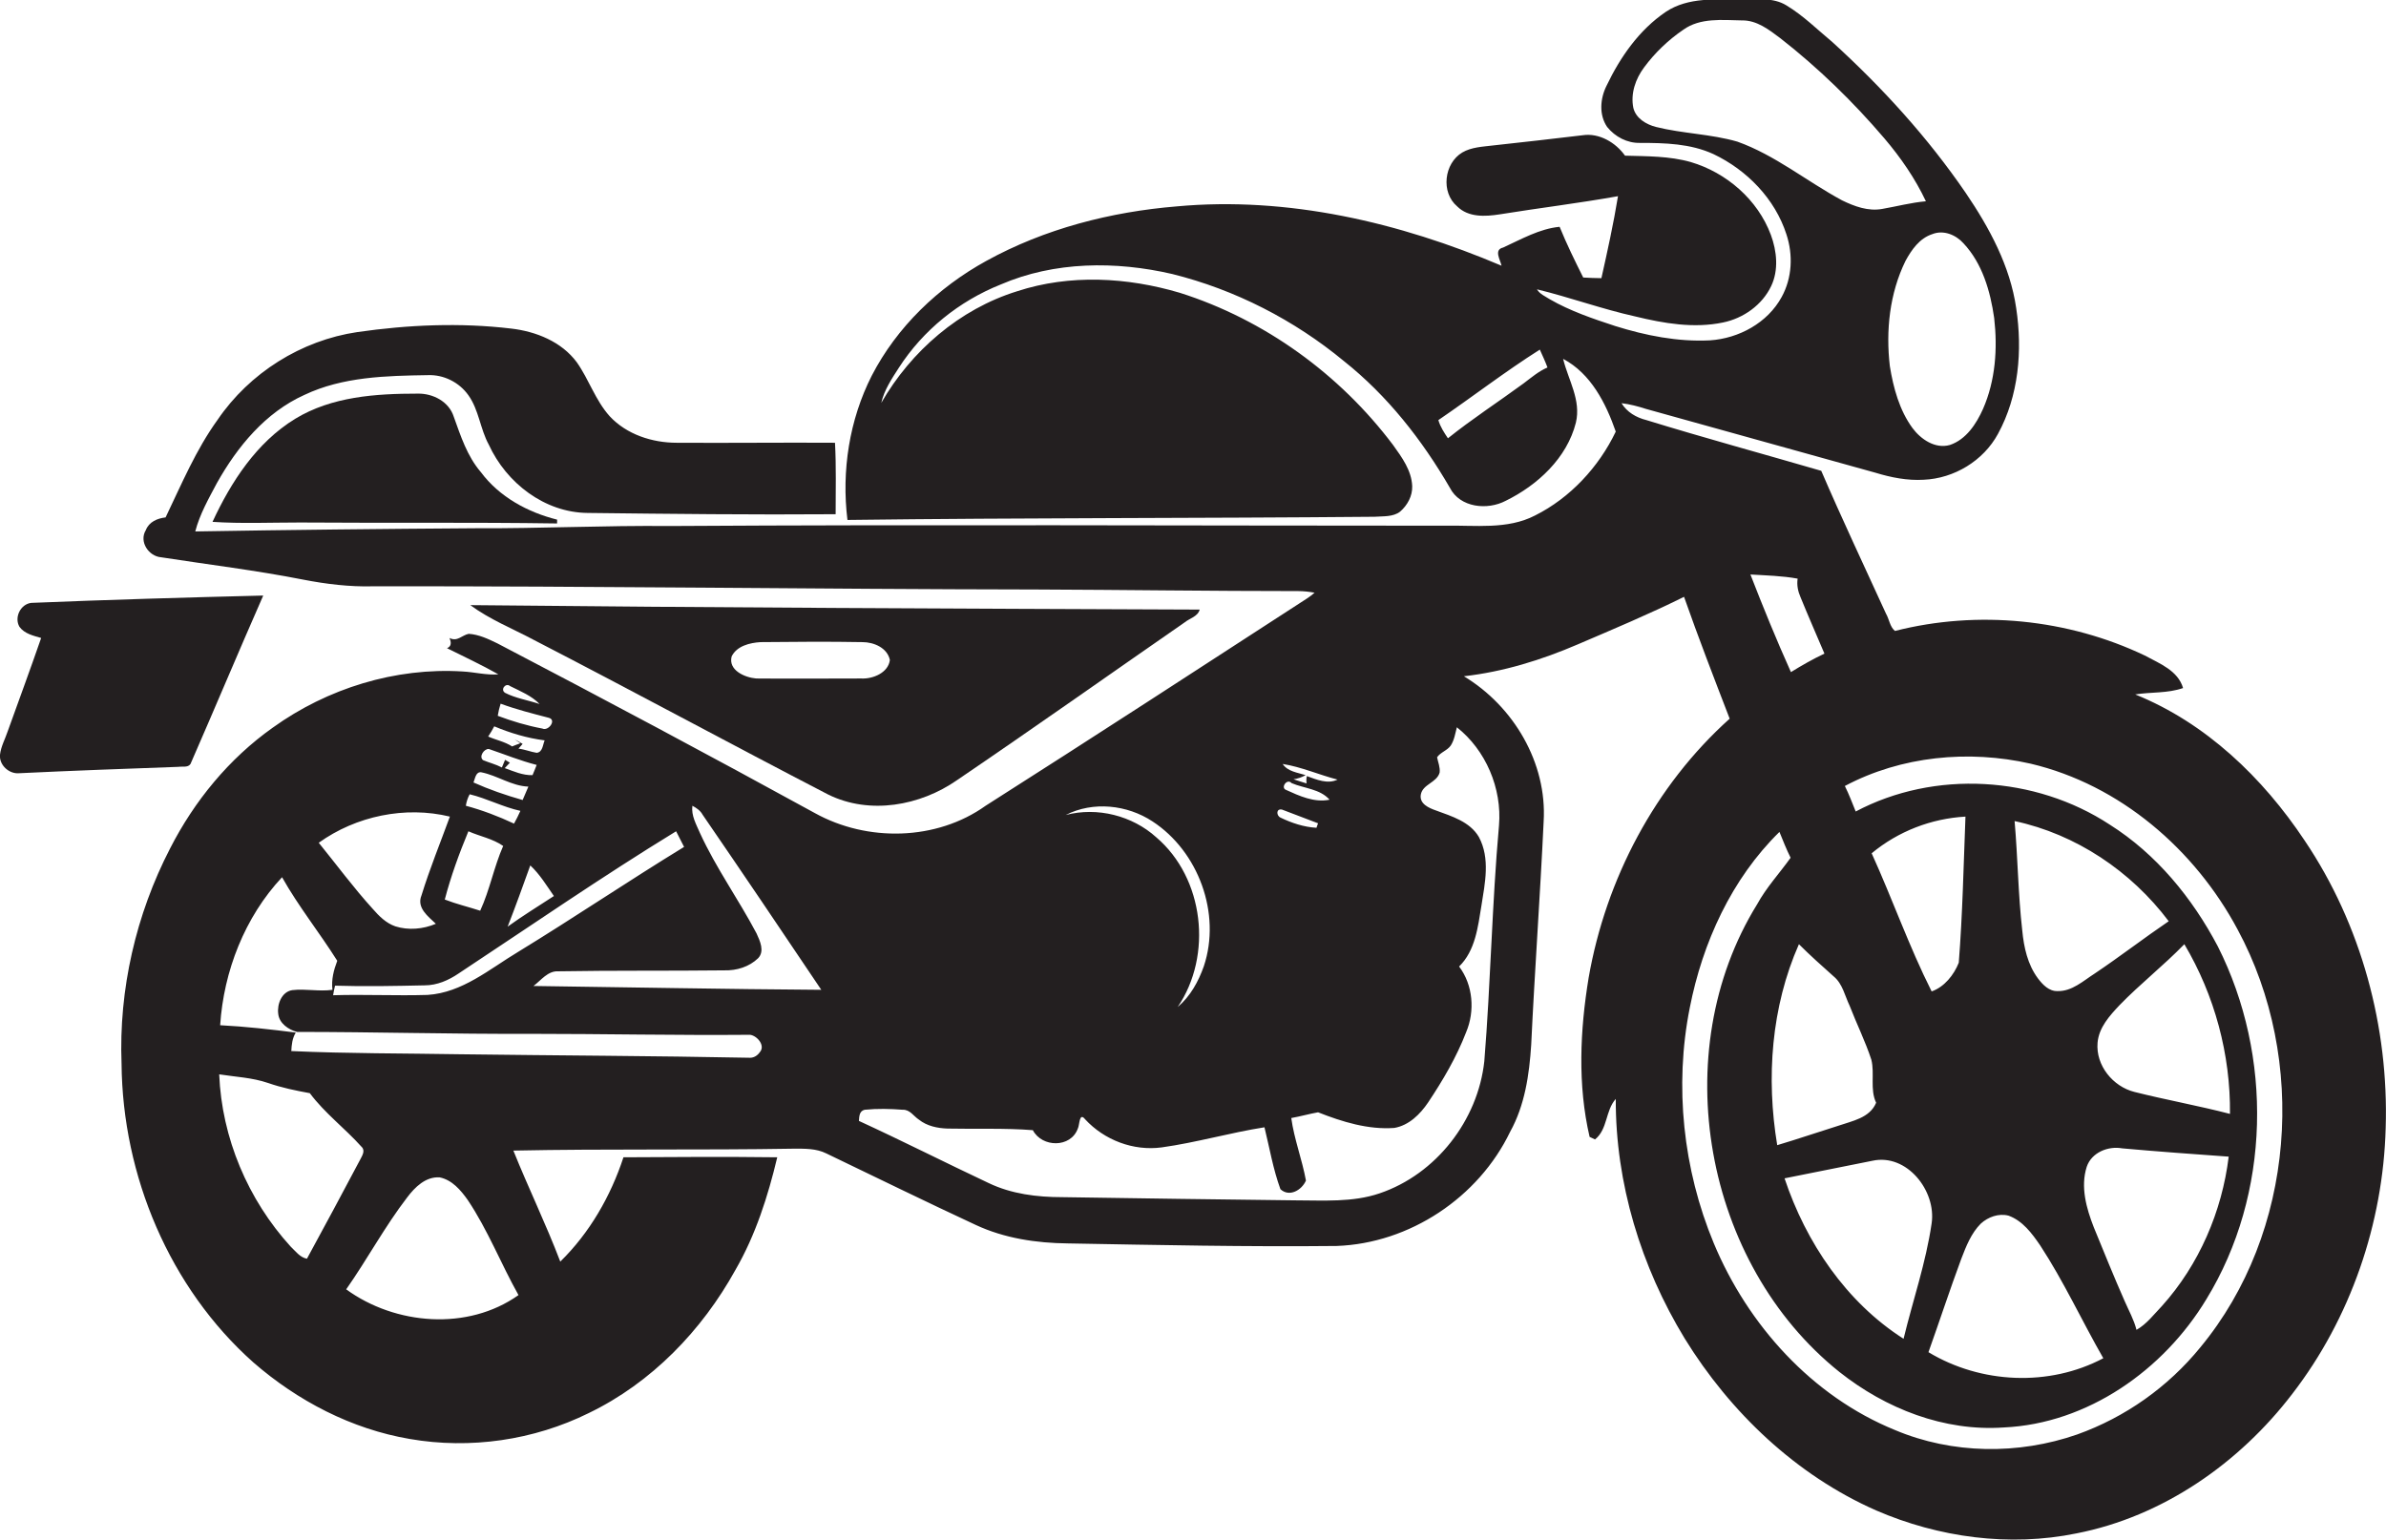
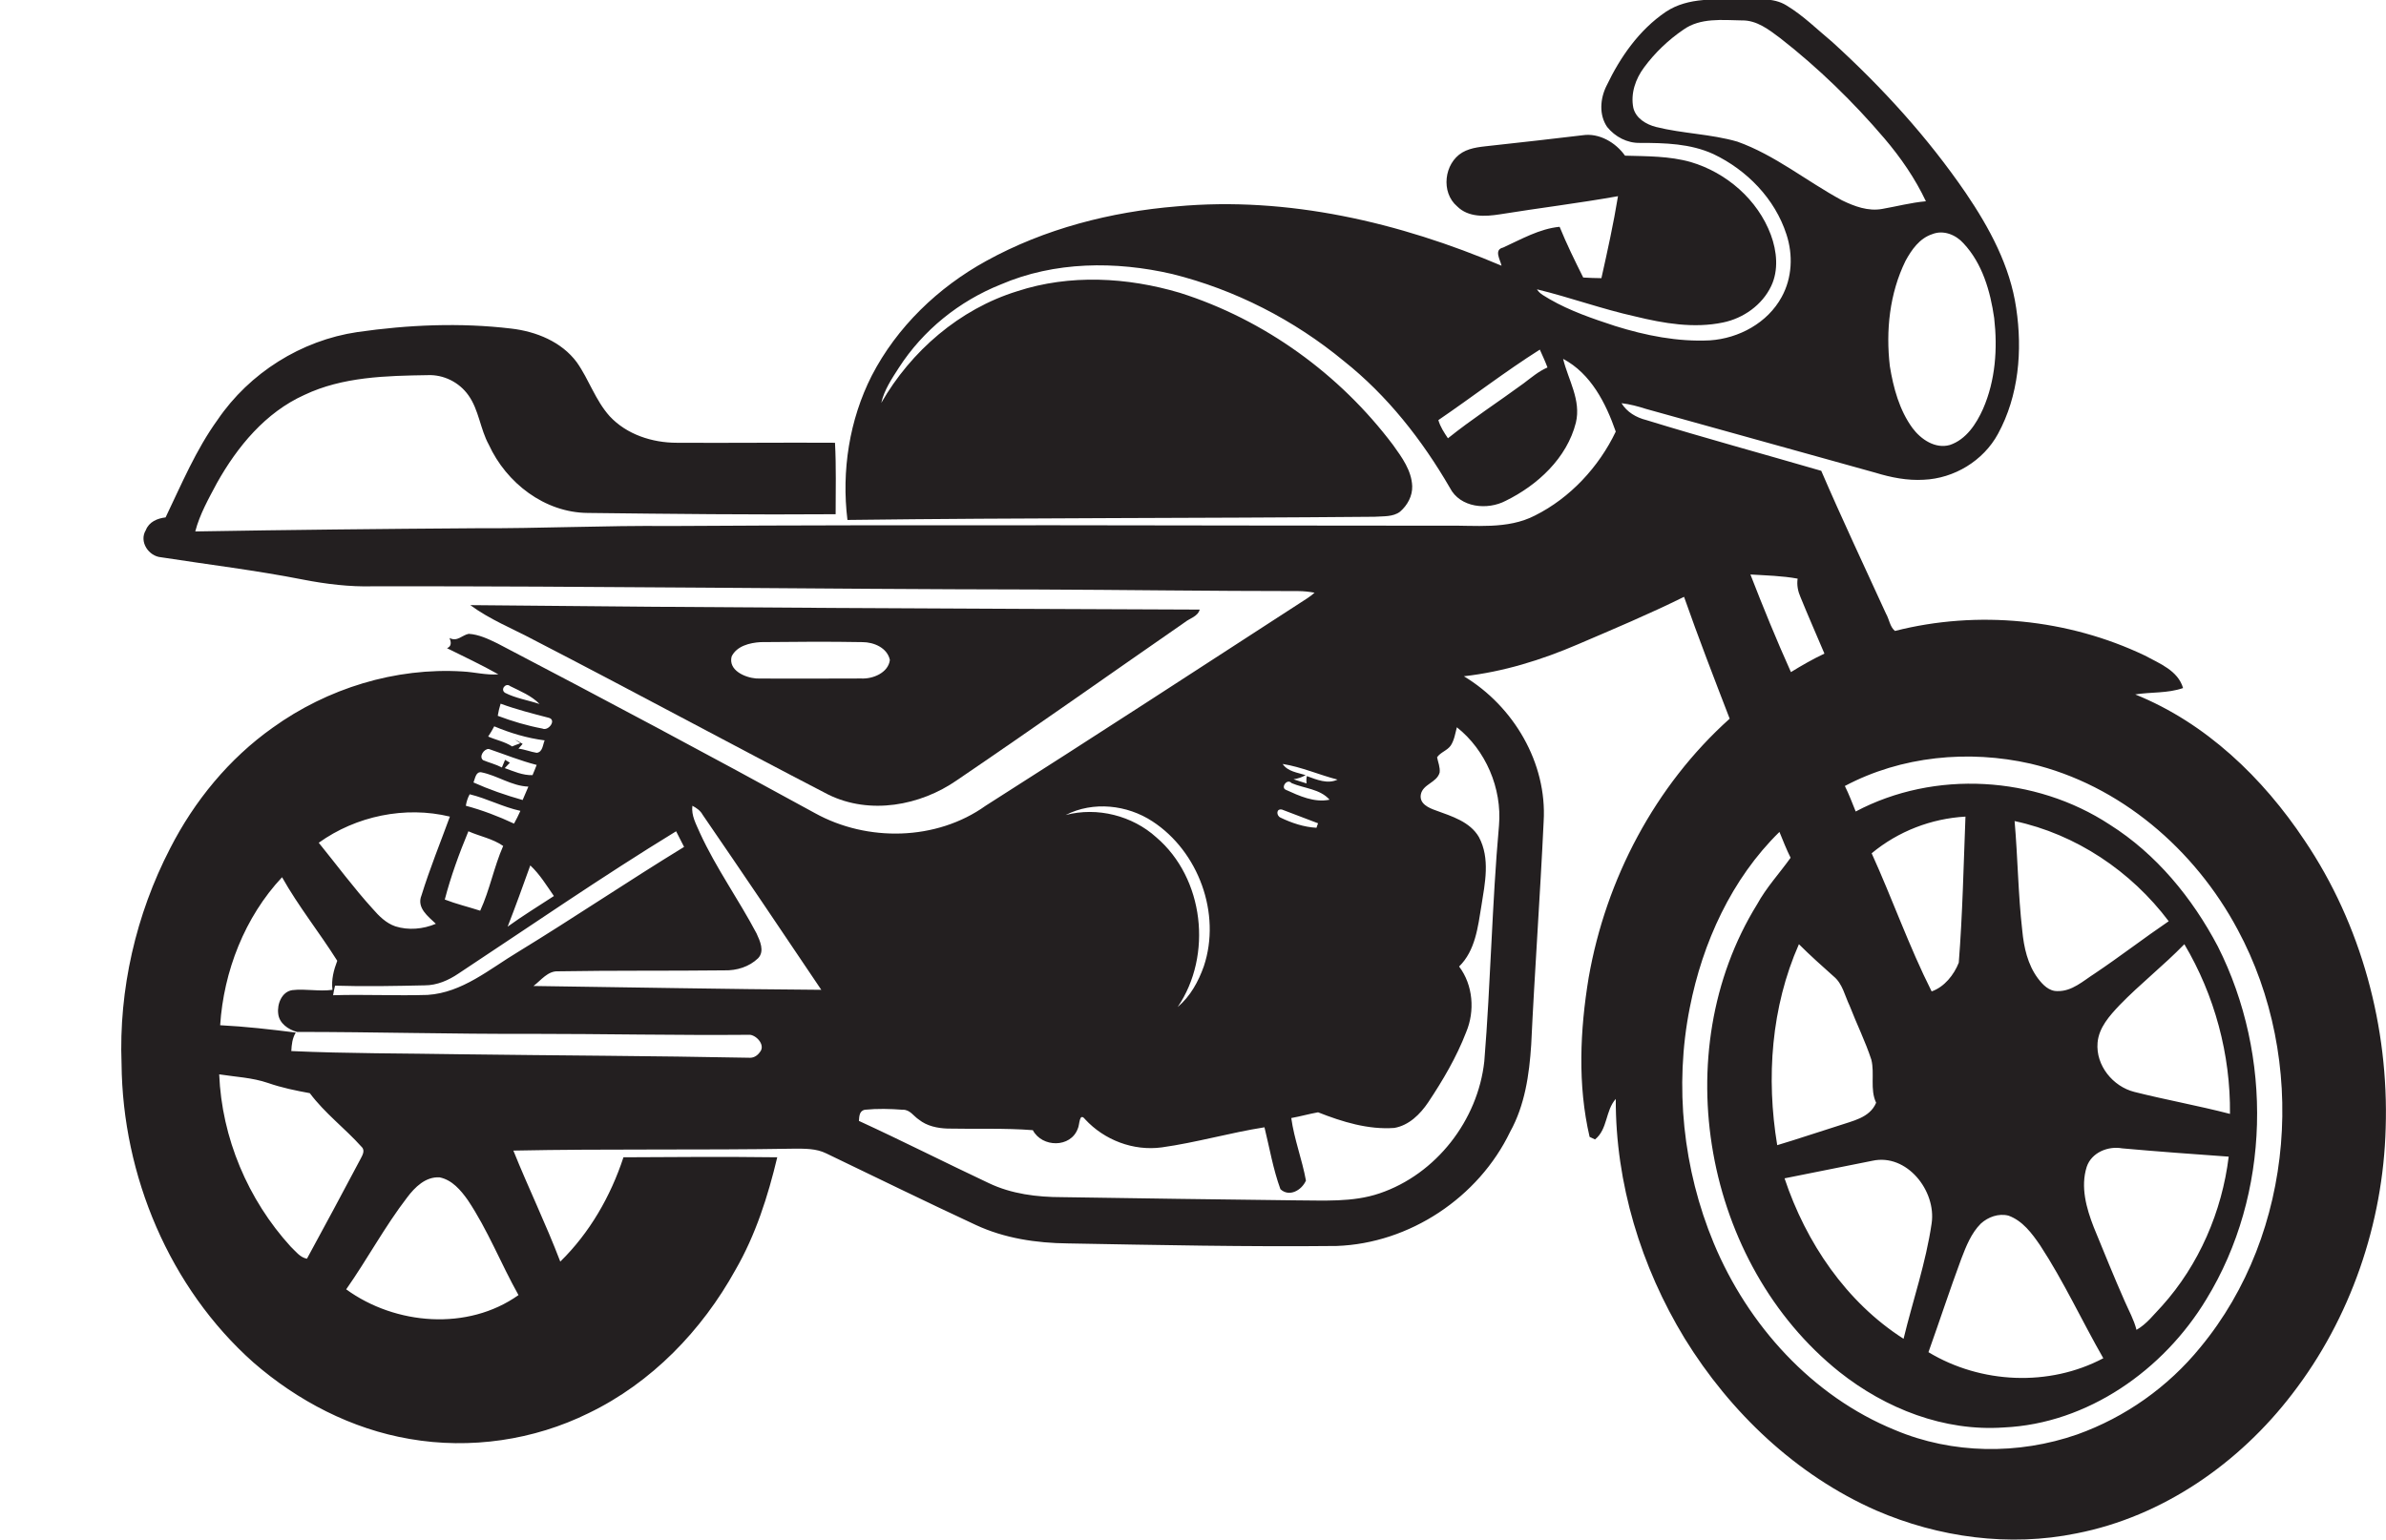
<svg xmlns="http://www.w3.org/2000/svg" version="1.1" id="Layer_1" x="0px" y="0px" viewBox="0 0 747.8 482.9" enable-background="new 0 0 747.8 482.9" xml:space="preserve">
  <g>
    <path fill="#231F20" d="M722.3,263.5c-13.1-19.7-31-36.9-53.1-45.8c5-0.8,10.1-0.3,15-2c-1.6-5.5-7.4-7.7-12-10.2   c-24.1-11.5-52.4-14.3-78.3-7.7c-1.6-1.3-1.8-3.7-2.8-5.4c-6.8-14.9-13.8-29.7-20.3-44.8c-18.2-5.3-36.6-10.3-54.8-15.9   c-3.2-0.8-6.1-2.5-7.8-5.3c2.6,0.3,5.2,1,7.7,1.8c24,6.7,47.9,13.3,71.9,20c4.9,1.5,10,2.5,15.1,2.2c9.5-0.4,18.7-5.9,23.3-14.4   c6.5-11.9,7.7-26.1,5.7-39.4c-1.9-13.2-8.4-25.2-15.8-36.1c-11.9-17.4-26.2-33.1-41.8-47.3c-4.7-3.9-9.1-8.3-14.4-11.5   c-4.2-2.6-9.2-1.8-13.9-1.9c-8.1,0.1-16.8-0.8-23.9,3.9c-8.4,5.7-14.3,14.2-18.6,23.2c-2,4-2.4,9.1,0.2,12.9   c2.5,3.1,6.3,5.1,10.3,5c7.8,0,15.8,0.2,23,3.5c10.5,5,19.3,14,22.9,25.2c2.1,6.4,1.8,13.6-1.5,19.6c-4.4,8.1-13.4,13-22.5,13.6   c-10.1,0.5-20.1-1.5-29.7-4.5c-7-2.3-14.1-4.7-20.5-8.4c-1.4-0.9-3.1-1.6-4-3.1c10.3,2.5,20.4,6.2,30.8,8.5   c9,2.2,18.4,3.8,27.5,1.9c6.4-1.3,12.3-5.5,15.1-11.4c2.4-5,1.8-11-0.1-16.1c-4.1-11-13.9-19.5-25.1-22.8c-6.7-1.9-13.7-1.8-20.6-2   c-2.9-4.1-8.1-7.2-13.3-6.4c-9.4,1.1-18.7,2.2-28.1,3.2c-3.2,0.4-6.7,0.5-9.6,2.2c-5.7,3.4-6.8,12.5-1.6,16.9   c3.5,3.5,8.8,3.2,13.3,2.5c12.4-2,24.8-3.5,37.1-5.7c-1.4,8.6-3.3,17.2-5.2,25.7c-1.9,0-3.8-0.1-5.7-0.2   c-2.6-5.2-5.2-10.5-7.4-15.9c-6.3,0.6-12,3.9-17.7,6.5c-3,0.7-0.9,3.8-0.5,5.7c-32-13.6-67-21.8-101.8-18.6   c-20.7,1.7-41.4,7-59.7,17.1c-15.1,8.3-28,20.7-35.9,36c-7,13.8-9.5,29.8-7.6,45.2c55.1-0.7,110.1-0.5,165.2-1   c2.7-0.2,5.8,0.1,8-1.6c2.3-2,3.9-4.9,3.8-8c-0.2-4.9-3.2-9-6-12.9c-16.7-22.2-40.3-39.3-66.8-47.7c-16.5-4.9-34.5-5.9-51-0.5   c-18.1,5.6-33.3,18.8-42.6,35c0.9-4,3.3-7.6,5.5-11c7.6-11.8,18.9-20.9,31.9-26.1c16.9-7.3,36.1-7.4,53.8-3.3   c19.7,4.9,38.2,14.4,53.8,27.3c13.6,10.8,24.5,24.7,33.2,39.7c3.2,6.3,11.8,7.1,17.5,4.1c10-4.9,19.2-13.4,22-24.5   c1.7-7.1-2.4-13.4-4-20c8.7,4.6,13.4,13.9,16.5,22.8c-5.3,11.1-14.3,20.8-25.3,26.3c-8.7,4.5-18.8,3-28.2,3.2   c-81,0-162-0.4-243,0.1c-20.3-0.2-40.7,0.8-61,0.7c-29.2,0.2-58.5,0.5-87.7,1c1.4-5.4,4.2-10.3,6.8-15.2   c6.4-11.4,15.2-22.1,27.4-27.6c12-5.7,25.6-6,38.7-6.2c4.9-0.2,9.8,2.2,12.7,6.3c3.3,4.6,3.7,10.6,6.4,15.5   c5.5,12,17.5,21.3,31,21.4c25.9,0.3,51.8,0.6,77.7,0.4c0-7.5,0.2-14.9-0.2-22.4c-16.5-0.1-33,0.1-49.6,0c-7.7,0-15.7-2.6-21-8.3   c-4.5-5-6.5-11.5-10.3-16.9c-4.8-6.5-12.8-9.7-20.6-10.6c-16-1.9-32.2-1.2-48.2,1.1c-17.6,2.6-33.8,12.8-43.8,27.5   c-6.8,9.4-11.3,20.2-16.3,30.6c-2.6,0.3-5.2,1.4-6.2,4c-2.2,3.6,0.9,8.2,4.8,8.5c14.8,2.3,29.8,4.1,44.5,7   c7.2,1.4,14.6,2.3,21.9,2.1c69.3-0.1,138.7,0.9,208,1c27.3,0.1,54.7,0.5,82,0.5c1.7,0,3.4,0.2,5.1,0.5c-0.7,0.6-1.4,1.2-2.2,1.7   c-33.6,21.8-67.1,43.6-100.9,65.1c-15.4,11-37.1,11.4-53.5,2.3c-33-18.1-66.2-35.8-99.5-53.2c-2.9-1.4-5.8-2.8-9-3   c-2.1,0.4-3.6,2.6-6,1.3c0.5,1.3,0.7,2.6-0.8,3.2c5.4,2.7,10.8,5.2,16.1,8.2c-3.8,0.3-7.4-0.7-11.2-0.9   c-21.1-1.3-42.4,5.3-59.5,17.6c-13.7,9.7-24.6,23-32.2,37.9c-10.7,20.7-16.1,44.2-15.2,67.5c0.3,35,15,70.2,41.3,93.6   c13.9,12.1,30.8,20.9,49,24c19,3.3,38.9,0.4,56.1-8.1c19.7-9.5,35.5-25.9,46-44.9c6.3-10.9,10.2-23.1,13.1-35.3   c-16-0.2-32.1-0.1-48.2,0c-4,12.2-10.6,23.7-19.8,32.7c-4.5-11.8-10-23.1-14.7-34.8c29.3-0.6,58.6-0.1,87.9-0.6   c3.4,0,7-0.1,10.2,1.5c15.6,7.5,31.1,15.1,46.8,22.4c9,4.2,19,5.7,28.9,5.8c28,0.5,56.1,1.1,84.2,0.8c22.9-0.8,44.5-15.2,54.4-35.8   c4.6-8.3,6-17.9,6.6-27.3c1.1-23.3,2.8-46.6,3.9-70c1.1-18.3-9.4-36.1-25-45.5c12.4-1.4,24.3-5.1,35.7-10   c11.2-4.8,22.4-9.5,33.3-14.9c4.5,12.8,9.4,25.5,14.3,38.2c-23.4,21-38.8,50.3-44.2,81.2c-2.7,16.4-3.5,33.6,0.3,49.9   c0.4,0.2,1.3,0.6,1.7,0.8c4-3.2,3.2-9,6.5-12.7c-0.1,26.4,7.9,52.6,21.6,75.1c14.3,23.2,35,42.9,60,53.9   c19.6,8.5,41.8,11.5,62.8,7.2c27.1-5.3,51-22,67.6-43.7c18.3-23.7,28.5-53.5,29.3-83.4C748.7,322.1,740.1,289.9,722.3,263.5z    M615.4,76.3c5.9,6.3,8.4,15,9.6,23.4c1.1,9.6,0.4,19.6-3.5,28.5c-2.1,4.7-5.3,9.6-10.4,11.3c-4.6,1.3-9.1-1.8-11.7-5.3   c-4.1-5.6-6-12.6-7.1-19.4c-1.3-11.1-0.1-22.8,4.9-33c1.9-3.5,4.4-7.1,8.4-8.4C609.1,72,613,73.6,615.4,76.3z M544.5,44.4   c-8.3-2.4-17.1-2.5-25.5-4.6c-3.1-0.8-6.3-2.7-7.1-6c-0.9-4.5,0.7-9.1,3.4-12.7c3.4-4.6,7.6-8.6,12.3-11.8c5.3-3.8,12.2-3,18.3-2.9   c4.7-0.1,8.5,2.9,12.1,5.6c11.9,9.3,22.8,19.9,32.6,31.4c5.1,6,9.6,12.5,13,19.7c-4.6,0.4-9.1,1.6-13.7,2.4   c-4.4,0.8-8.7-0.8-12.6-2.7C566.2,56.8,556.3,48.6,544.5,44.4z M477.5,120.2c-7.9,5.8-16.1,11.1-23.7,17.2c-1.2-1.8-2.4-3.6-3-5.7   c10.7-7.3,20.9-15.2,31.8-22.1c0.8,1.8,1.7,3.7,2.4,5.6C482.2,116.4,479.9,118.4,477.5,120.2z M214.4,265.5   c-17.5,10.7-34.5,22.2-52,32.9c-9,5.4-17.5,12.8-28.4,13.5c-9.9,0.3-19.7-0.2-29.6,0.1c0.1-0.7,0.4-2.2,0.6-3   c9.4,0.3,18.7,0.1,28.1-0.1c3.9,0,7.5-1.6,10.6-3.7c22.7-15,45-30.4,68.2-44.6C212.7,262.2,213.5,263.8,214.4,265.5z M159.1,290.5   c2.5-6.4,4.8-12.8,7.1-19.2c3,2.8,5.1,6.3,7.4,9.6C168.7,284.1,163.8,287.1,159.1,290.5z M159.9,215.1c3.2,1.6,6.7,3,9.2,5.6   c-3.6-1.2-7.5-1.8-10.8-3.5C156.7,216.2,158.5,213.9,159.9,215.1z M156.9,220.6c4.9,1.8,10,3.1,15,4.4c2.7,0.6,0,4.3-1.9,3.4   c-4.8-0.9-9.5-2.3-14-4C156.2,223.1,156.5,221.9,156.9,220.6z M154.9,227.7c5,2.1,10.3,3.7,15.8,4.4c-0.6,1.4-0.6,3.7-2.5,3.9   c-1.9-0.3-3.8-1.1-5.7-1.3c0.4-0.5,0.9-1,1.3-1.5c-0.8-0.5-1.7-1-2.5-1.4l1.8,1.2c-0.9,0.3-1.8,0.7-2.6,1c-2.3-1.5-5-2-7.5-3.1   C153.7,229.9,154.3,228.8,154.9,227.7z M153.2,234.8c5,1.7,9.9,3.7,15,5c-0.4,1.1-0.9,2.2-1.3,3.2c-3.1,0.1-5.9-1.2-8.7-2.2   c0.6-0.6,1.1-1.2,1.6-1.7c-0.4-0.2-1.1-0.7-1.5-0.9c-0.3,0.8-0.7,1.6-1,2.4c-1.9-1-4-1.5-5.9-2.3   C150,237.2,151.7,234.7,153.2,234.8z M150.8,242.1c5.1,1,9.5,4.3,14.8,4.5c-0.6,1.4-1.2,2.8-1.8,4.2c-5.3-1.5-10.5-3.3-15.4-5.5   C148.9,244.1,149.1,241.9,150.8,242.1z M147.2,249c5.4,1.3,10.4,4,15.9,5.2c-0.6,1.4-1.3,2.7-2,4c-4.9-2.3-9.9-4.2-15.1-5.6   C146.2,251.3,146.6,250.1,147.2,249z M146.8,260.6c3.6,1.6,7.6,2.3,10.9,4.6c-2.9,6.6-4.2,13.8-7.2,20.3c-3.7-1.2-7.5-2.1-11.1-3.5   C141.3,274.7,143.9,267.6,146.8,260.6z M141,256c-3,8.2-6.3,16.3-8.9,24.7c-1.6,3.9,2.1,6.6,4.5,8.9c-4,1.7-8.6,2.1-12.7,0.8   c-2.9-1-5.1-3.2-7.1-5.5c-6-6.6-11.3-13.8-16.9-20.7C111.6,255.8,127,252.6,141,256z M91.1,390.8c-13.4-14.7-21.6-34.1-22.4-54   c5.1,0.8,10.3,1,15.3,2.7c4.3,1.5,8.7,2.4,13.1,3.2c4.7,6.3,11,11,16.2,16.8c1.3,1.2,0.2,2.8-0.4,4c-5.5,10.4-11.1,20.8-16.7,31.1   C94,394.2,92.6,392.2,91.1,390.8z M162.5,406c-15.9,11.3-38.6,9.4-54-1.8c6.6-9.4,12.1-19.7,19.1-28.8c2.4-3.2,5.8-6.6,10.2-6.3   c3.9,0.8,6.6,4,8.8,7.1C152.9,385.6,157,396.2,162.5,406z M238.1,329.9c-0.7,1-1.8,1.7-3,1.7c-30.3-0.6-60.7-0.7-91.1-1.1   c-17.5-0.3-35.1-0.2-52.7-1c0.1-2,0.3-4,1.4-5.8c-7.9-1-15.8-1.9-23.7-2.3c1.1-16.9,7.7-33.9,19.4-46.4   c5.1,9.1,11.7,17.3,17.3,26.2c-1.1,2.9-1.9,5.9-1.5,9.1c-4.2,0.6-8.4-0.4-12.6,0.1c-3.3,0.5-4.8,4.4-4.4,7.4c0.3,3,3.2,5,5.9,5.7   c24.3,0,48.7,0.7,73,0.6c23,0,46,0.5,69,0.3C237.3,324.7,240,327.8,238.1,329.9z M167.2,309.1c2.4-1.8,4.5-4.8,7.8-4.6   c17.3-0.3,34.7-0.1,52-0.3c3.9,0.1,7.8-1.1,10.6-3.8c2.1-2.2,0.6-5.4-0.5-7.8c-5.6-10.6-12.7-20.5-17.7-31.4   c-1.2-2.8-2.8-5.5-2.4-8.6c1.3,0.7,2.5,1.5,3.2,2.8c12.5,18.2,24.9,36.6,37.2,54.9C227.4,310.1,197.3,309.5,167.2,309.1z    M419.2,244.4c-3.1,1.5-6.6,0-9.6-1.1c-0.2,0.7-0.2,1.5-0.1,2.3c-1.4-0.4-2.8-0.9-4.1-1.3c1.3-0.2,2.6-0.6,3.8-1.3   c-2.5-0.8-5.6-1.1-7.2-3.5C407.8,240.4,413.4,242.9,419.2,244.4z M416.7,250.7c-4.8,1-9.5-1.2-13.7-3.1c-1.7-0.7,0.4-3.7,1.8-2.1   C408.8,247.2,413.7,247.3,416.7,250.7z M401.8,253.8c3.8,1.4,7.5,2.9,11.3,4.3c-0.1,0.3-0.4,1-0.5,1.4c-3.9-0.2-7.8-1.5-11.3-3.2   C400,255.7,399.9,253.4,401.8,253.8z M361.2,257.5c14.4,9.4,21.6,28.9,16.1,45.4c-1.7,4.8-4.2,9.4-8.2,12.8   c11-16.2,8.3-40.4-6.7-53.2c-7.5-6.8-18.5-9.6-28.4-7C342.6,251.1,353.3,252.3,361.2,257.5z M469.8,258.8   c-2.2,24.6-2.6,49.3-4.6,73.9c-2,18.5-15.1,35.4-32.8,41.4c-8.5,2.9-17.6,2.2-26.5,2.2c-24.3-0.3-48.7-0.6-73-1   c-7.9,0-15.9-1-23-4.4c-13.6-6.4-27-13.2-40.7-19.5c0.1-1.4,0.1-3.1,1.8-3.5c4-0.4,8-0.3,11.9,0c2.3-0.1,3.4,2,5.1,3.1   c2.5,2,5.8,2.7,9,2.8c8.9,0.2,17.8-0.2,26.7,0.5c2.9,5.5,11.9,5.6,14.1-0.5c0.6-1.1,0.4-5.3,2.3-2.9c6,6.5,15.1,10,24,8.8   c10.8-1.5,21.4-4.6,32.2-6.3c1.6,6.5,2.7,13.1,5,19.4c2.8,2.6,6.7,0.3,8-2.7c-1.2-6.6-3.7-13-4.6-19.6c2.8-0.5,5.6-1.3,8.4-1.8   c7.6,3,15.7,5.5,23.9,4.9c4.6-0.8,8.1-4.3,10.6-8c4.6-6.9,8.9-14.2,11.9-22c2.8-6.6,2.2-14.8-2.2-20.6c5.1-5,5.9-12.4,7-19.1   c1.1-7,2.8-14.8-0.8-21.5c-2.8-4.8-8.5-6.5-13.4-8.3c-2.3-0.8-5.3-2.1-4.8-5c0.6-3.3,5-3.7,5.9-6.9c0.2-1.7-0.5-3.2-0.8-4.8   c1.1-1.6,3.2-2.1,4.3-3.7c1.1-1.7,1.4-3.8,1.9-5.7C465.6,235.1,470.8,247.1,469.8,258.8z M579.7,315.3c2.2,5.7,4.9,11.1,6.8,16.9   c1.1,4.4-0.5,9.3,1.5,13.5c-2,4.8-7.5,5.7-11.8,7.2c-6.4,2-12.8,4.2-19.2,6.1c-3.5-21.1-1.9-43.3,6.8-63c3.5,3.5,7.2,6.8,10.9,10.1   C577.5,308.4,578.2,312.2,579.7,315.3z M668.9,342.3c-6.7-1.7-12.1-8.3-11.5-15.4c0.4-4.8,3.8-8.5,6.9-11.8   c6.5-6.7,13.8-12.4,20.3-19.1c9.5,16,14.5,34.6,14.3,53.2C688.9,346.6,678.8,344.8,668.9,342.3z M698.5,362.6   c-2.1,17.2-9.3,33.9-20.9,46.8c-2.5,2.6-4.8,5.7-8,7.5c-0.8-3.2-2.4-6-3.7-9c-3.4-7.7-6.5-15.4-9.7-23.2   c-2.3-5.9-4.2-12.6-2.2-18.9c1.5-4.5,6.7-6.6,11.1-5.8C676.2,361,687.3,361.8,698.5,362.6z M656.5,305.2c-3.6,2.3-7.1,5.6-11.6,5.5   c-2.7,0.1-4.7-2-6.2-4c-3.2-4.3-4.4-9.7-4.9-15c-1.3-11.4-1.4-22.9-2.4-34.3c19.2,4.1,36.5,15.7,48.3,31.4   C671.9,294.1,664.4,299.9,656.5,305.2z M639.4,390.4c7.4,11.3,13.1,23.7,19.8,35.4c-17,9-38.4,8-54.8-1.9   c3.5-9.8,6.7-19.6,10.3-29.3c1.5-3.9,3.1-8,6.1-11c2.3-2.1,5.6-3.3,8.7-2.5C633.9,382.7,636.8,386.6,639.4,390.4z M596.6,419.7   c-18-11.5-30.6-30.2-37.3-50.3c9.2-1.8,18.3-3.7,27.5-5.5c10.8-2.4,20.1,9.4,18.6,19.6C603.6,395.9,599.5,407.7,596.6,419.7z    M613.9,301.8c-1.5,3.8-4.5,7.6-8.5,9c-7.1-14.1-12.3-29-18.8-43.3c8.3-6.9,18.7-10.9,29.4-11.5   C615.4,271.3,615.1,286.6,613.9,301.8z M563.4,181.4c-0.3,2,0.1,4,0.9,5.8c2.4,5.9,5,11.8,7.5,17.7c-3.6,1.7-7.1,3.7-10.5,5.8   c-4.5-10-8.7-20.3-12.7-30.6C553.5,180.4,558.5,180.5,563.4,181.4z M689.6,422.4c-10.1,12.4-23.5,21.9-38.6,27.3   c-18.4,6.4-39.1,6.2-57.1-1.4c-26-10.6-46.1-32.9-56.8-58.6c-9.6-23.1-12.4-49.2-7.5-73.8c4-20.4,13.1-40.4,28.1-55.1   c1.1,2.7,2.2,5.5,3.5,8.1c-3.5,4.9-7.6,9.3-10.5,14.6c-28.7,46.4-16.6,112.7,25.8,146.6c14.5,11.5,32.8,18.7,51.5,17.4   c26.3-1.2,50.1-18,63.5-40.2c20.2-33,20.9-76.3,3.6-110.6c-8-15.2-19.3-29-33.9-38.2c-23.3-15.3-54.9-17.2-79.6-4.1   c-1.1-2.7-2.1-5.4-3.4-8c17.7-9.4,38.8-11.4,58.2-7c28,6.6,51.5,26.9,64.9,52C723.3,332.2,719.4,386.4,689.6,422.4z" />
-     <path fill="#231F20" d="M150.7,148c-4.3-5-6.3-11.3-8.5-17.4c-1.5-4.7-6.5-7.3-11.3-7.2c-13.1,0-26.9,0.9-38.4,7.9   c-12.1,7.4-20.1,19.8-25.9,32.3c9.1,0.6,18.3,0.2,27.4,0.2c26.9,0.2,53.8-0.1,80.6,0.3l0-1.2C165.4,160.6,156.5,155.8,150.7,148z" />
-     <path fill="#231F20" d="M59.7,239.5c7.7-17.6,15.1-35.3,22.8-52.8c-24.2,0.6-48.5,1.3-72.7,2.3c-3.4,0.4-5.4,4.6-3.7,7.5   c1.6,2.2,4.4,2.8,6.8,3.5c-3.4,9.8-7,19.6-10.5,29.3c-0.8,2.4-2.1,4.7-2.4,7.3c-0.3,3.3,2.9,6.1,6,5.8c16.6-0.8,33.3-1.4,49.9-2   C57.2,240.2,58.9,240.7,59.7,239.5z" />
    <path fill="#231F20" d="M259.6,249.1c13,6.4,28.8,3.5,40.3-4.5c24-16.3,47.6-33,71.4-49.5c1.6-1.3,4.1-1.8,4.7-4   c-76.2-0.3-152.4-0.6-228.6-1.4c6.1,4.5,13.1,7.3,19.7,10.8C198.1,216.5,228.7,233.1,259.6,249.1z M229.3,205.8   c1.6-3.3,5.7-4.3,9.1-4.5c10.6-0.1,21.3-0.2,31.9,0c3.6,0,7.8,1.8,8.6,5.6c-0.5,4-5.3,6-9,5.8c-11,0-22,0.1-32.9,0   C233.4,212.4,228.2,210.1,229.3,205.8z" />
  </g>
</svg>